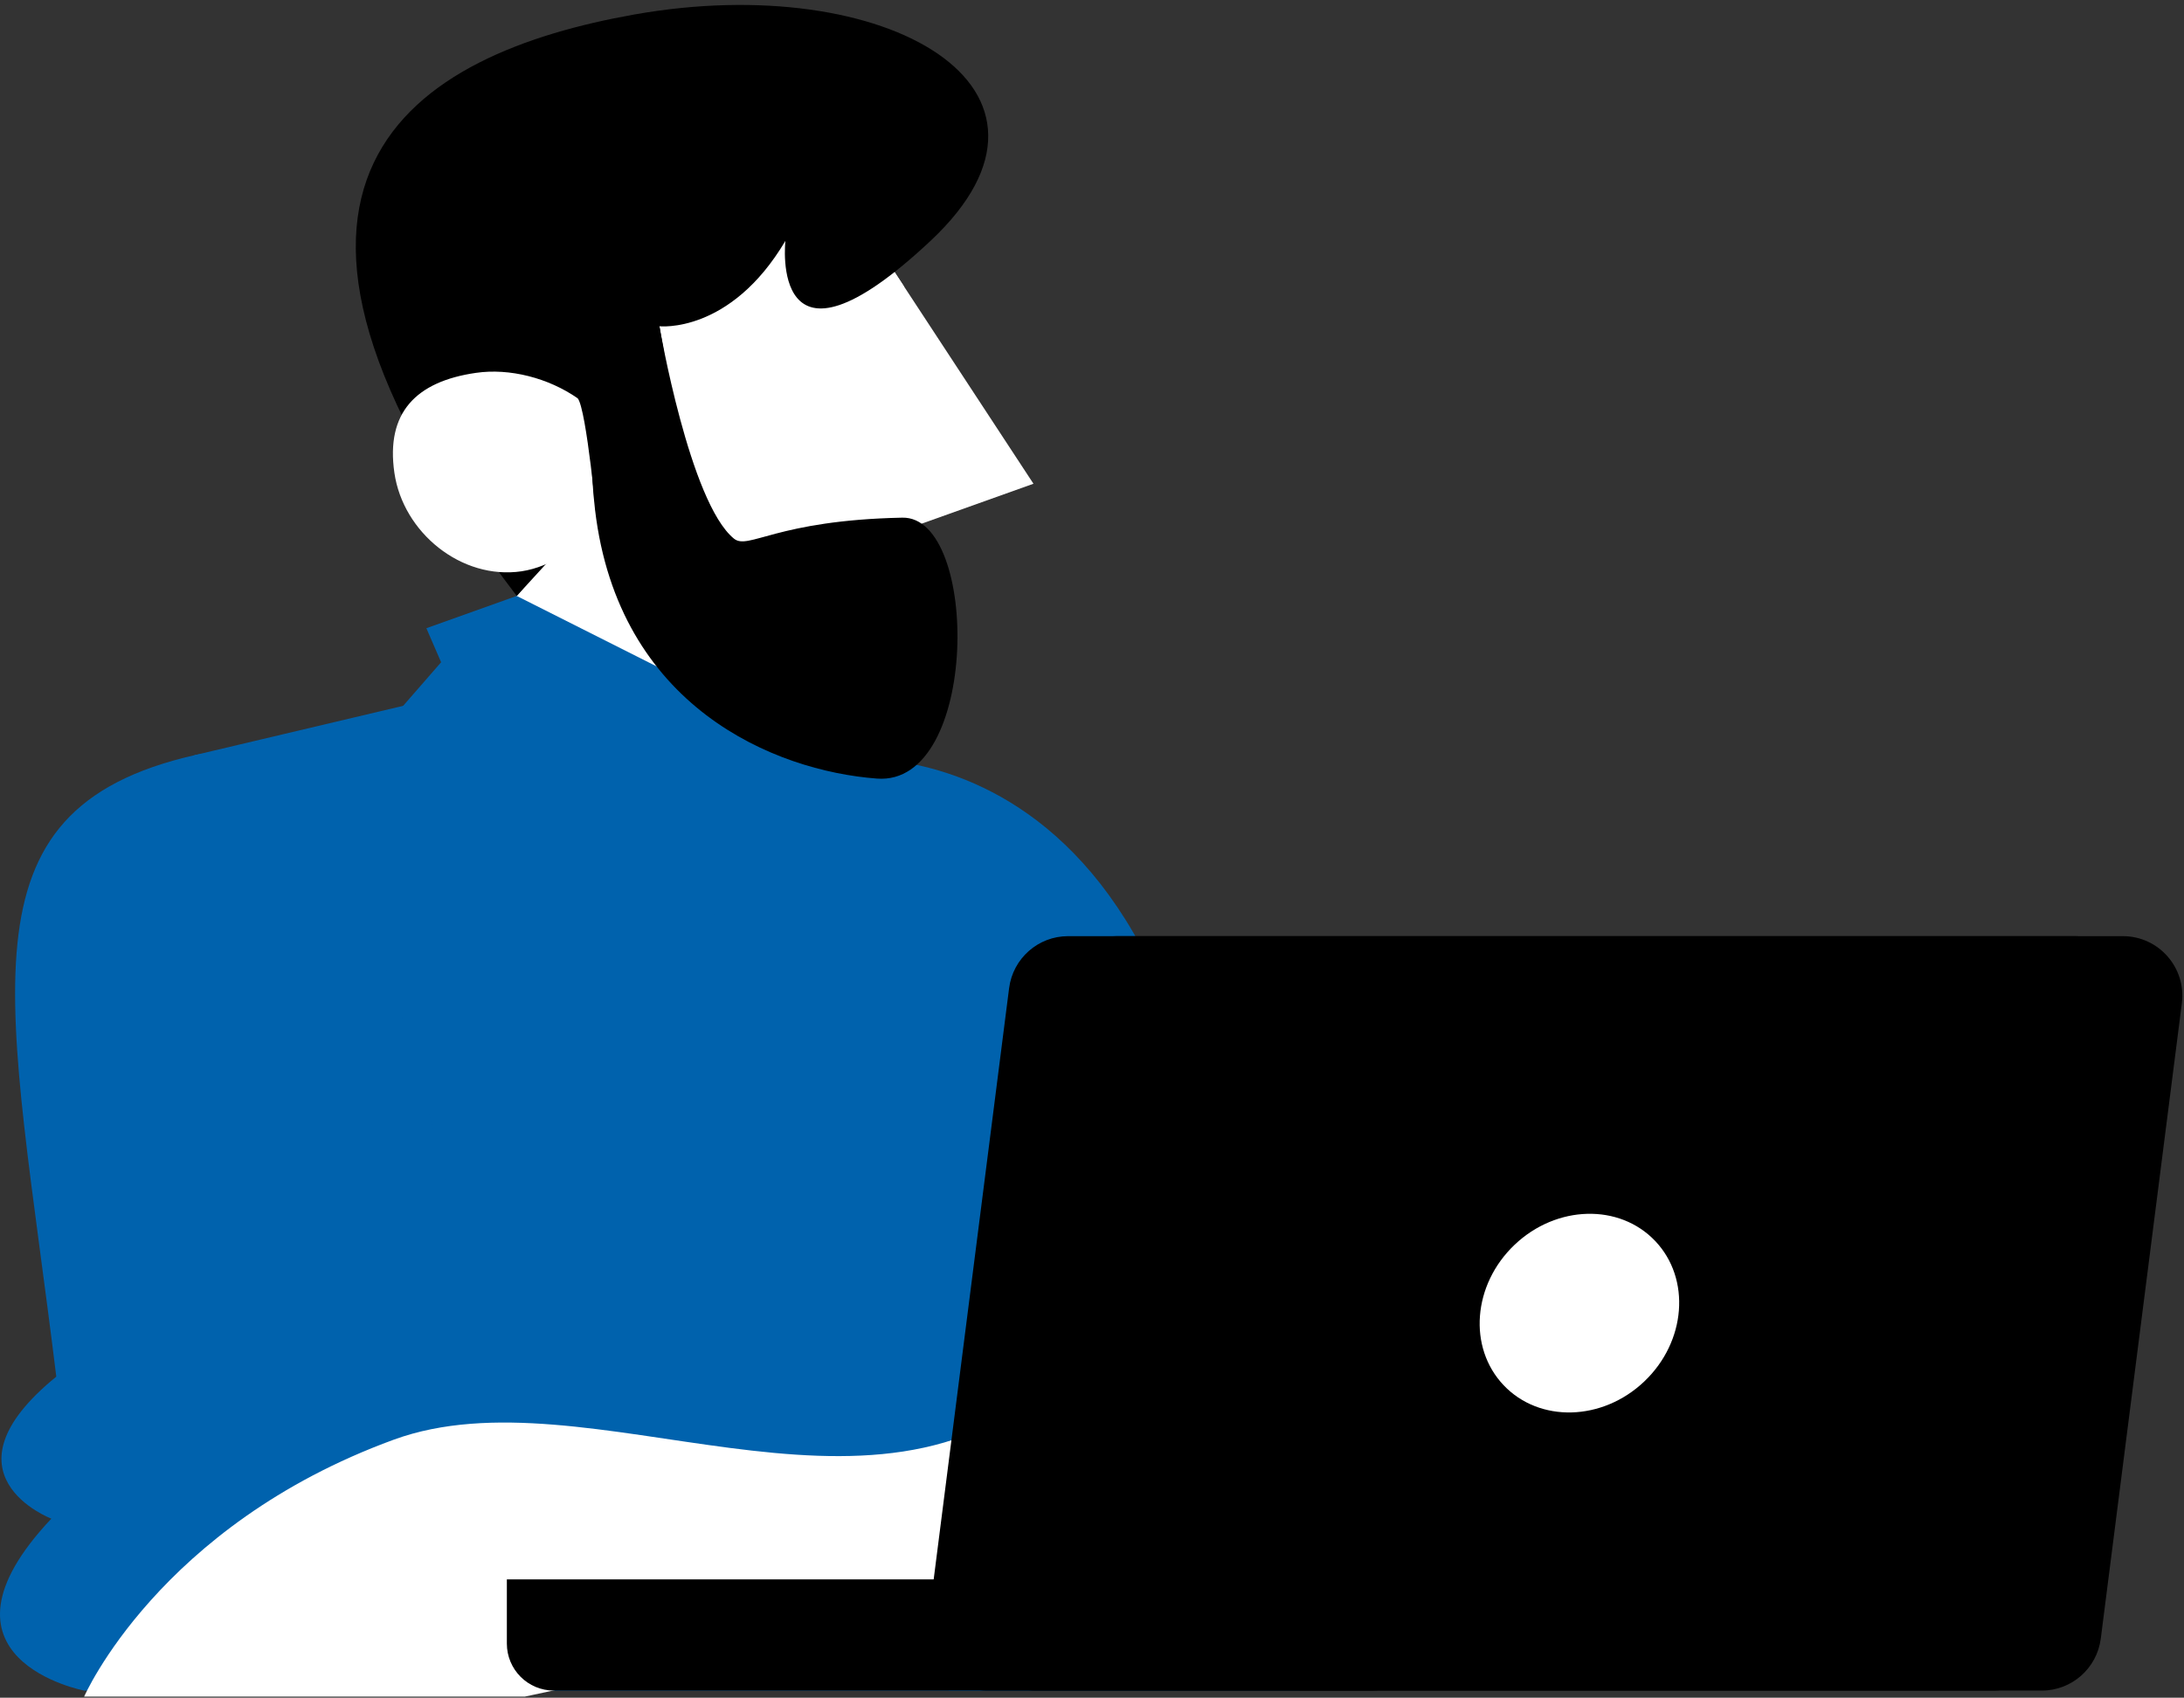
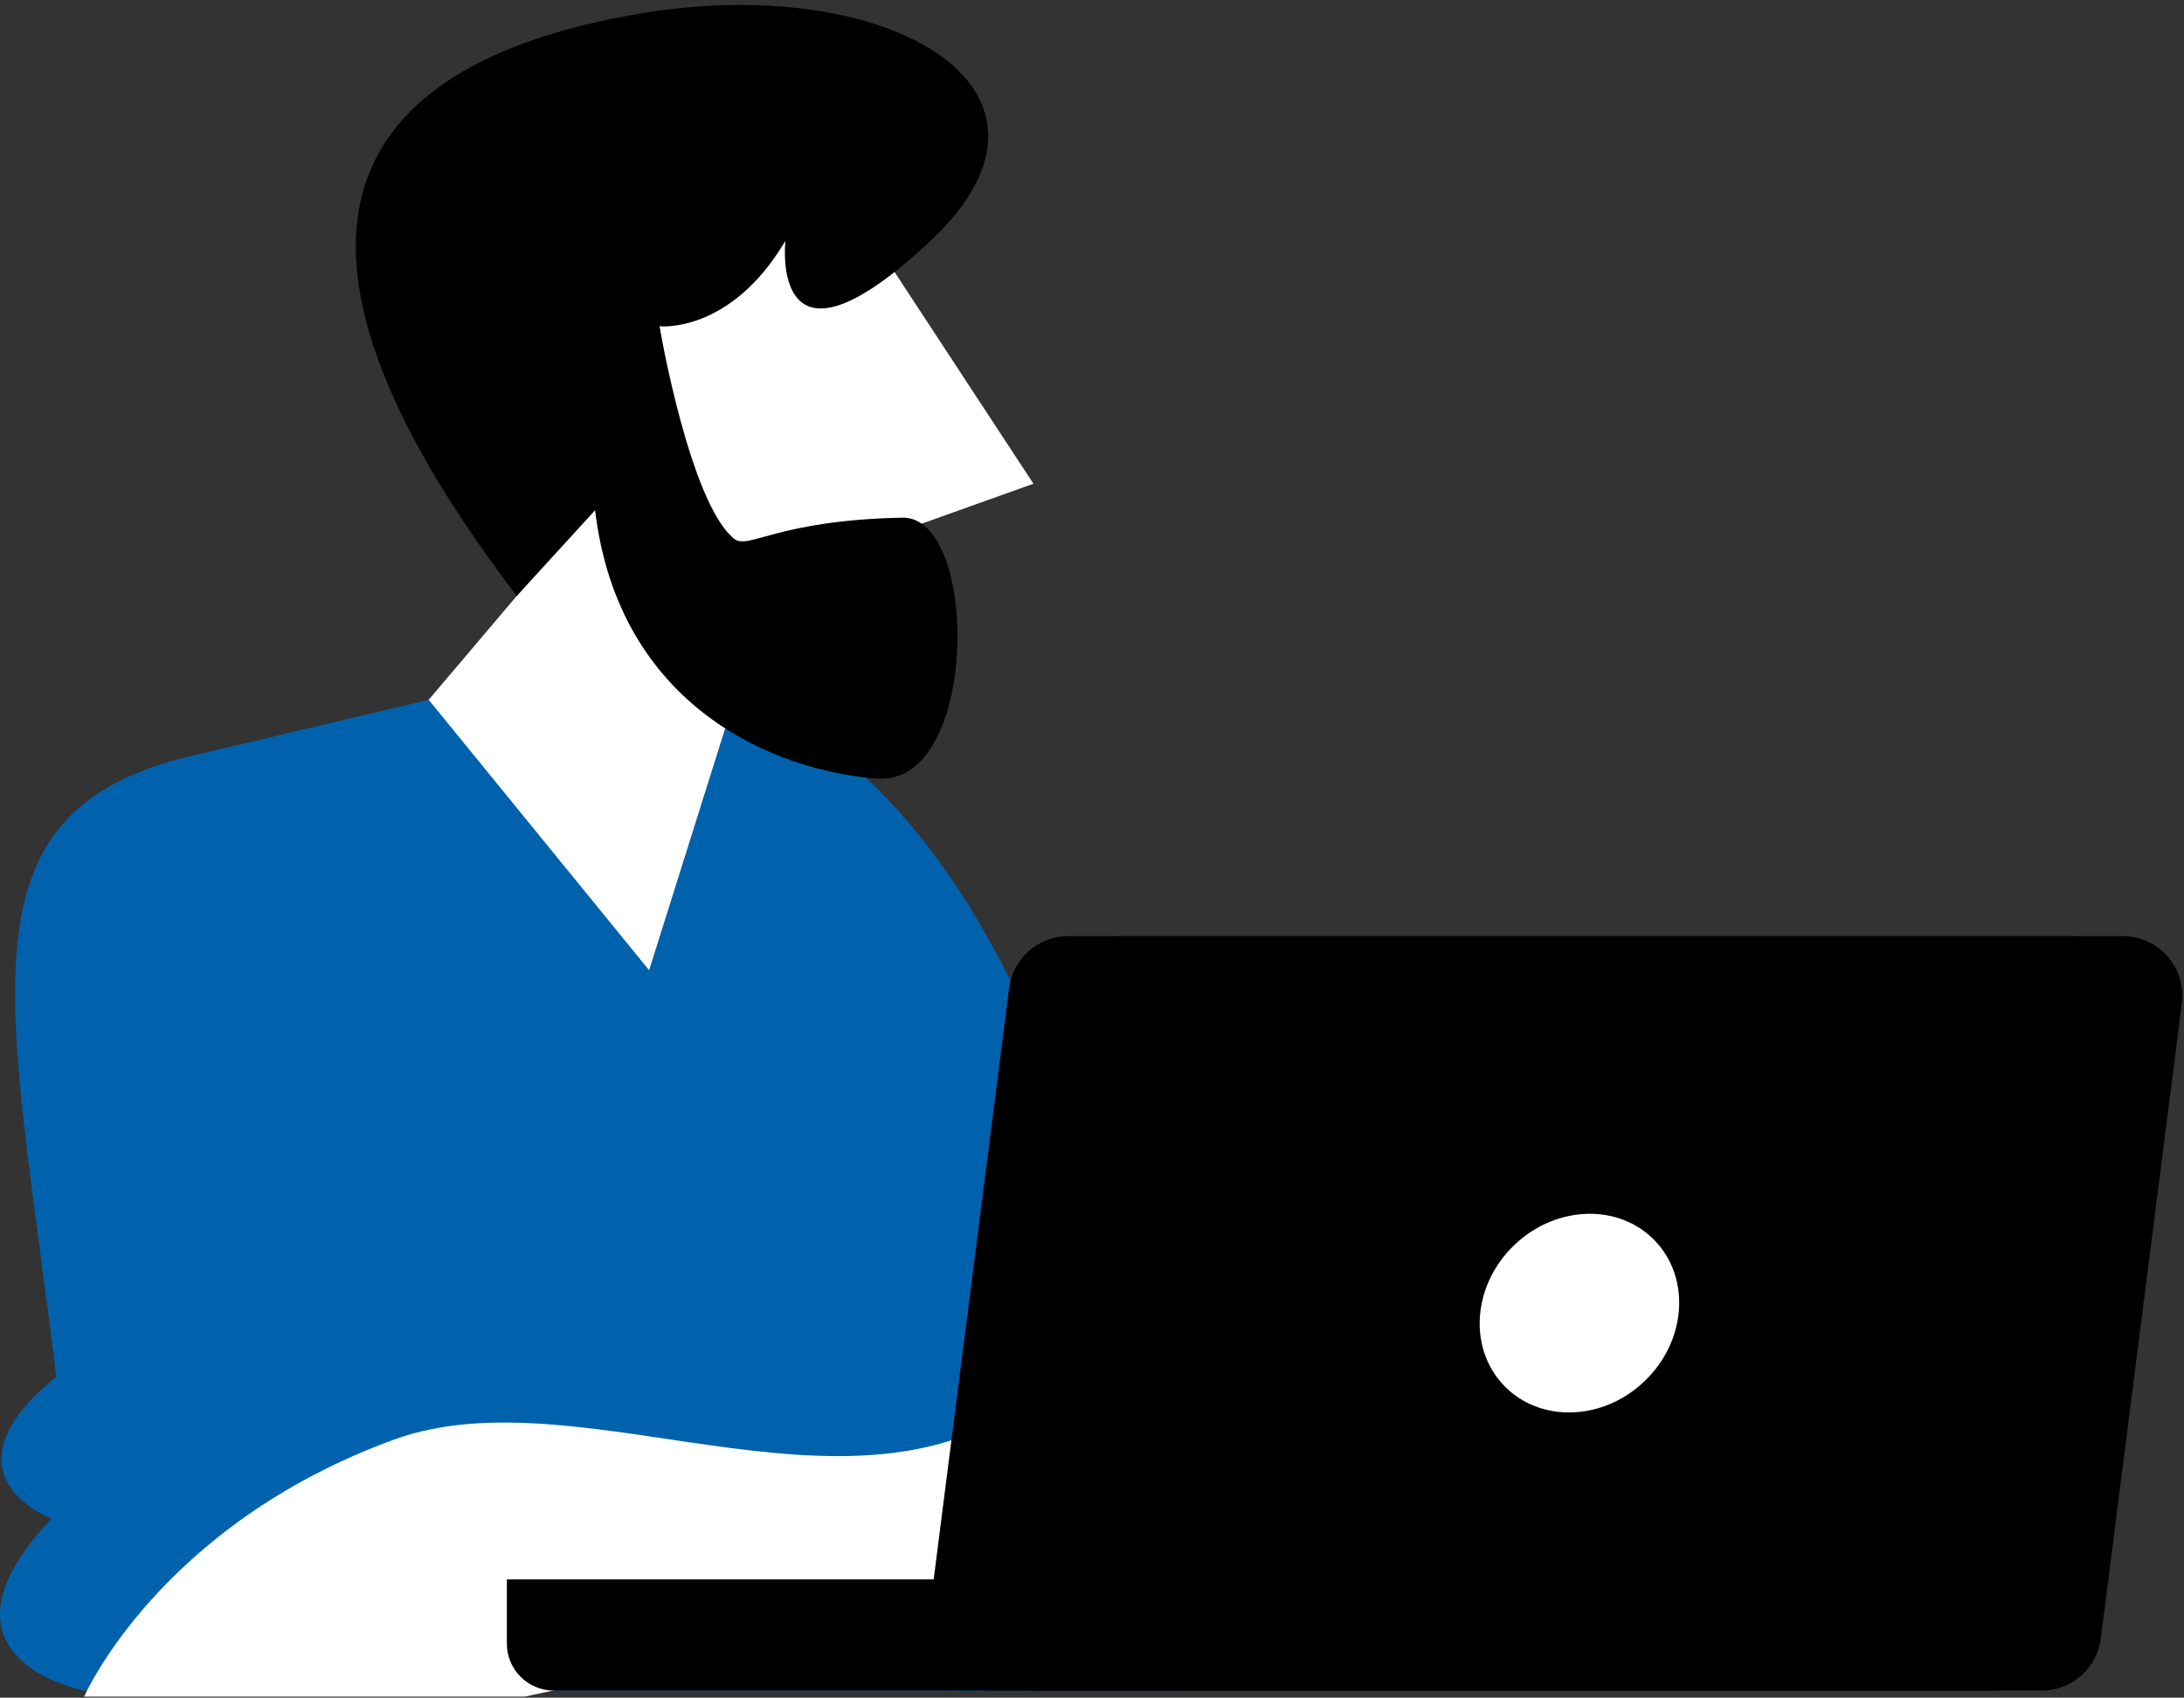
<svg xmlns="http://www.w3.org/2000/svg" width="355" height="276" viewBox="0 0 355 276" fill="none">
  <rect x="0" y="0" width="355" height="276" fill="#333333" stroke="none" />
-   <path d="M135.531 123.525C135.531 123.525 198.504 113.767 199.743 223.738C199.944 241.577 211.296 274.841 211.296 274.841H154.217L135.531 123.525Z" fill="#0062AD" />
+   <path d="M135.531 123.525C199.944 241.577 211.296 274.841 211.296 274.841H154.217L135.531 123.525Z" fill="#0062AD" />
  <path d="M69.68 113.768L31.621 122.771L43.241 274.841H191.339C191.339 274.841 186.366 154.526 130.526 118.429L69.696 113.768H69.68Z" fill="#0062AD" />
  <path d="M31.62 122.771C-7.61 131.725 1.565 161.887 9.15 223.805C-10.423 239.733 8.346 246.892 8.346 246.892C-13.153 269.711 13.671 274.842 13.671 274.842H85.284C85.284 274.842 70.867 113.801 31.603 122.771H31.62Z" fill="#0062AD" />
  <path d="M13.668 275.841C13.668 275.841 25.757 248.042 63.983 234.059C95.662 222.474 142.025 252.552 171.695 223.966L177.187 256.14L85.297 275.824H13.685L13.668 275.841Z" fill="white" />
  <path d="M139.654 35.453L167.985 78.643L149.818 85.131L146.67 120.24L92.035 101.227L97.175 29.836L139.654 35.453Z" fill="white" />
  <path d="M97.608 80.822L69.68 113.768L105.511 157.729L121.652 106.391L97.608 80.822Z" fill="white" />
-   <path d="M106.953 60.416L146.92 46.534L139.654 35.451L100.172 39.559L106.953 60.416Z" fill="white" />
  <path d="M103.502 75.54C103.502 75.54 115.608 99.801 107.186 53.04C107.186 53.04 118.672 54.331 127.664 39.157C127.664 39.157 124.867 63.888 151.255 39.157C177.644 14.427 144.106 -4.921 103.117 2.355C67.604 8.66 32.057 28.762 83.996 96.884L103.502 75.54Z" fill="black" />
-   <path d="M97.039 85.182C94.31 88.837 89.622 92.157 84.766 92.878C75.021 94.303 65.511 86.607 64.104 76.849C62.698 67.091 67.604 62.028 77.349 60.619C82.824 59.815 89.153 61.441 93.908 64.761C95.348 66.555 97.056 85.199 97.056 85.199L97.039 85.182Z" fill="white" />
-   <path d="M65.203 115.125L71.7 107.664L69.305 102.131L83.99 96.883L126.1 118.092L127.657 134.288L120.524 132.025L108.887 175.45L65.203 115.125Z" fill="#0062AD" />
  <path d="M107.187 53.039C107.187 53.039 112.093 81.676 119.293 87.561C121.654 89.489 126.124 84.576 146.669 84.157C159.243 83.906 159.227 127.834 142.55 126.576C125.873 125.319 100.523 114.907 96.722 82.883C93.39 54.783 107.187 53.039 107.187 53.039Z" fill="black" />
  <path d="M82.387 256.766H222.984C227.203 256.766 230.619 260.186 230.619 264.411V267.194C230.619 271.419 227.203 274.84 222.984 274.84H90.022C85.802 274.84 82.387 271.419 82.387 267.194V256.766Z" fill="black" />
  <path d="M337.156 152.194H173.603C168.748 152.194 164.645 155.816 164.026 160.645L150.849 263.942C150.112 269.726 154.616 274.84 160.426 274.84H323.978C328.834 274.84 332.936 271.218 333.556 266.39L346.733 163.092C347.47 157.308 342.966 152.194 337.156 152.194Z" fill="black" />
  <path d="M345.074 152.194H181.521C176.666 152.194 172.563 155.816 171.944 160.645L158.767 263.942C158.03 269.726 162.534 274.84 168.344 274.84H331.896C336.752 274.84 340.854 271.218 341.474 266.39L354.651 163.092C355.388 157.308 350.884 152.194 345.074 152.194Z" fill="black" />
  <path d="M267.264 224.594C274.072 218.124 274.875 207.903 269.057 201.764C263.239 195.624 253.003 195.892 246.195 202.362C239.386 208.832 238.584 219.053 244.402 225.192C250.22 231.331 260.455 231.063 267.264 224.594Z" fill="white" />
</svg>